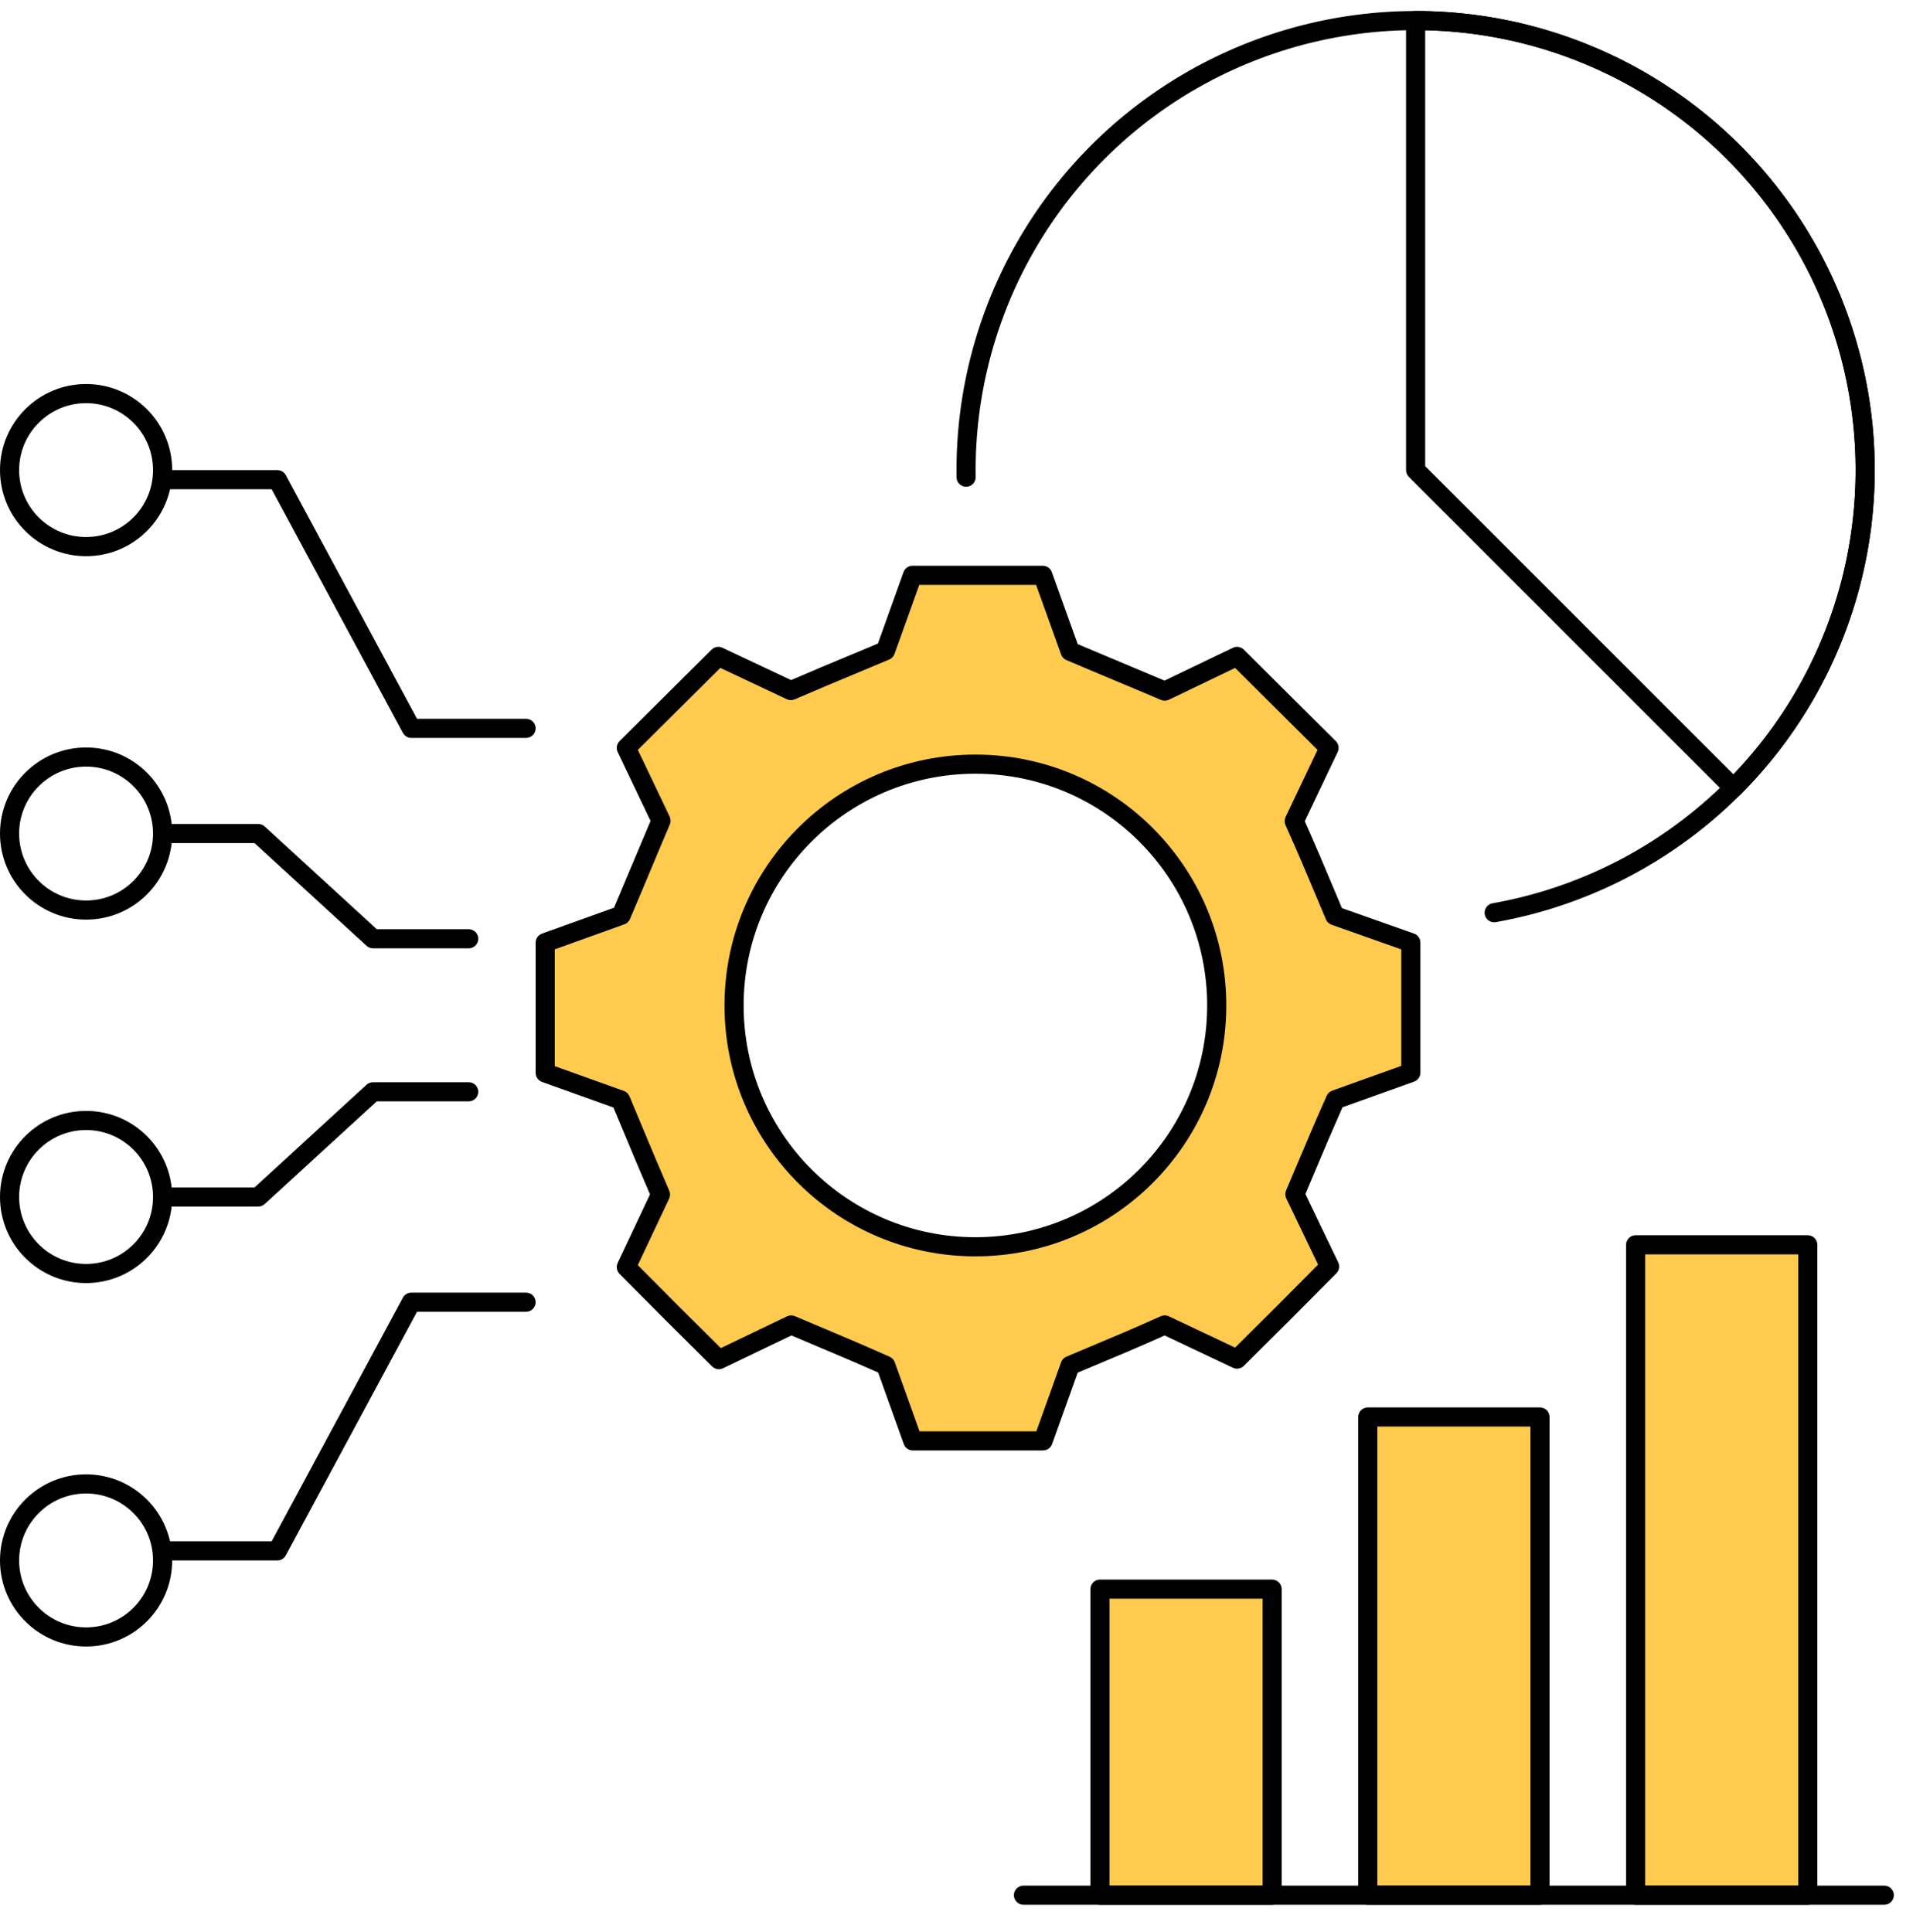
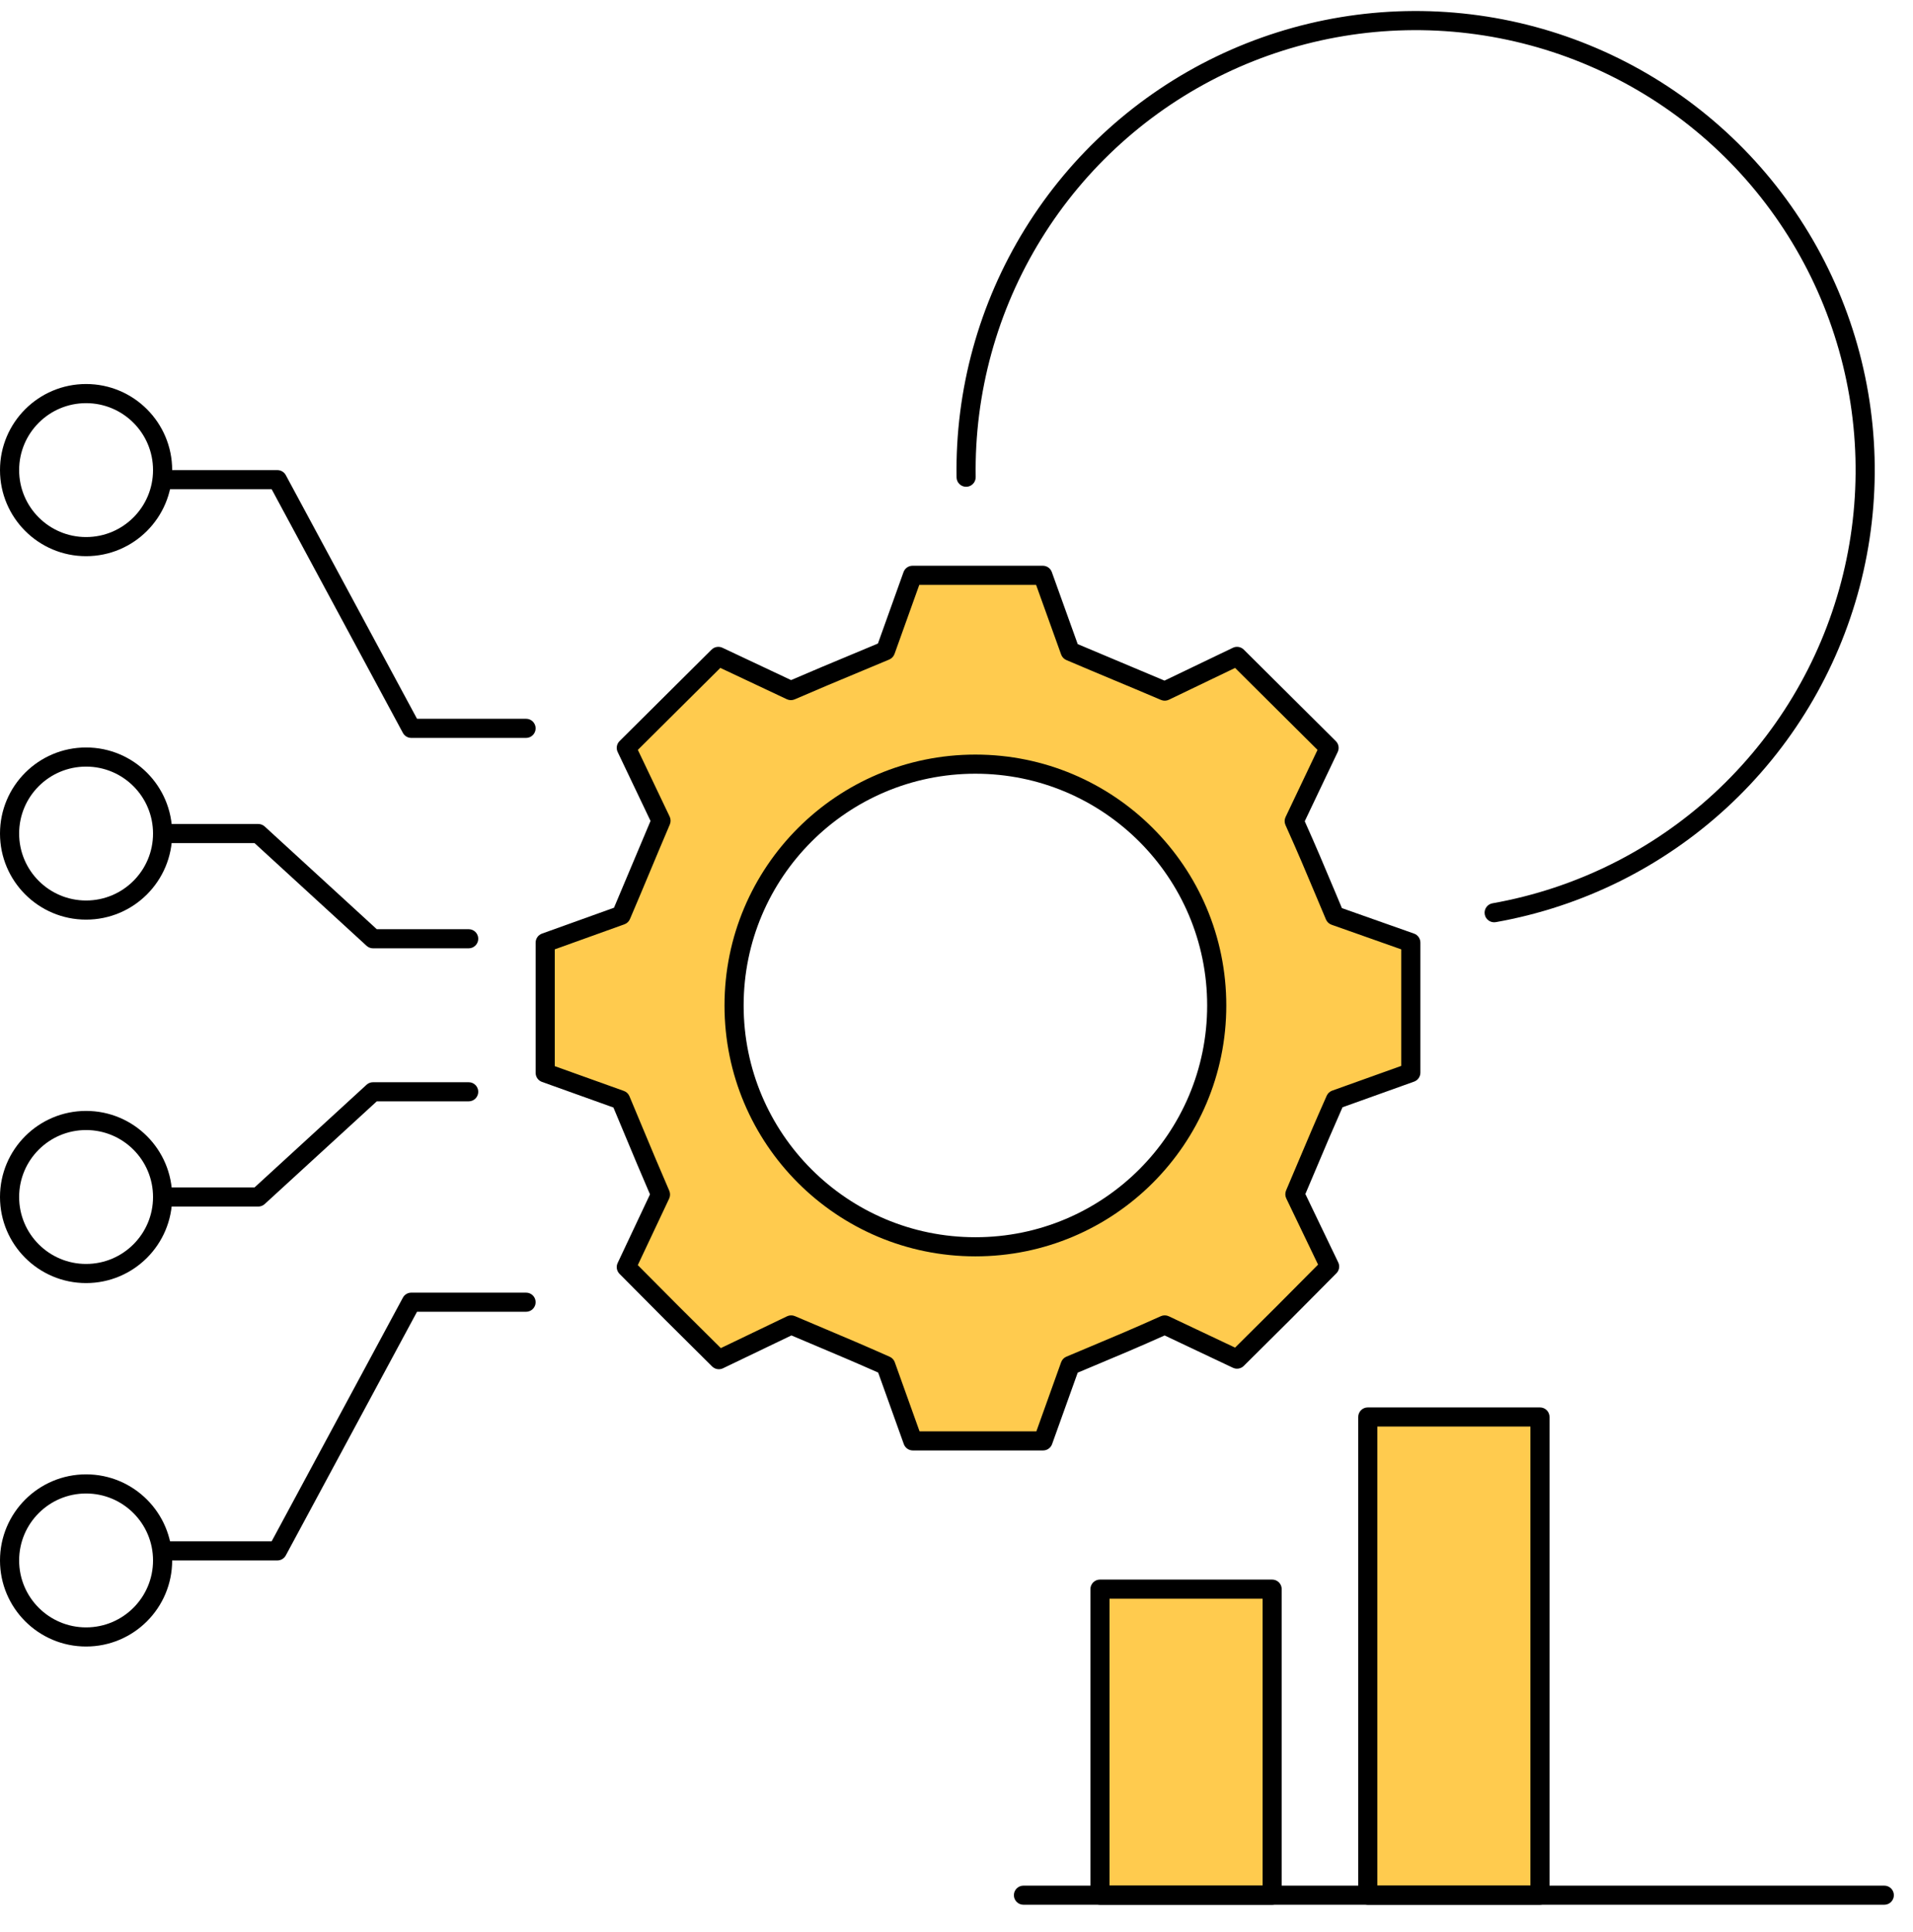
<svg xmlns="http://www.w3.org/2000/svg" width="100" height="101" viewBox="0 0 100 101" fill="none">
  <g clip-path="url(#clip0_4524_400)">
    <path d="M57.5 83.076H66.5V99.076H57.5V83.076Z" fill="#FFCB4E" />
    <path fill-rule="evenodd" clip-rule="evenodd" d="M57 83.076C57 82.799 57.224 82.576 57.5 82.576H66.5C66.776 82.576 67 82.799 67 83.076V99.076C67 99.352 66.776 99.576 66.5 99.576H57.5C57.224 99.576 57 99.352 57 99.076V83.076ZM58 83.576V98.576H66V83.576H58Z" fill="black" />
    <path d="M71.5 74.076H80.5V99.076H71.5V74.076Z" fill="#FFCB4E" />
    <path fill-rule="evenodd" clip-rule="evenodd" d="M71 74.076C71 73.799 71.224 73.576 71.5 73.576H80.5C80.776 73.576 81 73.799 81 74.076V99.076C81 99.352 80.776 99.576 80.5 99.576H71.5C71.224 99.576 71 99.352 71 99.076V74.076ZM72 74.576V98.576H80V74.576H72Z" fill="black" />
-     <path d="M85.5 65.076H94.5V99.076H85.5V65.076Z" fill="#FFCB4E" />
-     <path fill-rule="evenodd" clip-rule="evenodd" d="M85 65.076C85 64.799 85.224 64.576 85.5 64.576H94.5C94.776 64.576 95 64.799 95 65.076V99.076C95 99.352 94.776 99.576 94.5 99.576H85.5C85.224 99.576 85 99.352 85 99.076V65.076ZM86 65.576V98.576H94V65.576H86Z" fill="black" />
    <path fill-rule="evenodd" clip-rule="evenodd" d="M69.243 46.611C68.717 45.358 68.324 44.42 67.653 42.926L69.476 39.097L64.665 34.315L60.885 36.13C59.9 35.71 59.156 35.399 58.412 35.088C57.669 34.777 56.925 34.467 55.94 34.046L54.513 30.076H47.702L46.289 34.018C45.629 34.295 45.077 34.525 44.564 34.739C43.525 35.172 42.645 35.539 41.344 36.102L37.55 34.315L32.739 39.097L34.554 42.905C34.134 43.891 33.823 44.635 33.513 45.378C33.202 46.122 32.891 46.865 32.47 47.851L28.5 49.278V56.088L32.442 57.501C32.72 58.162 32.95 58.713 33.163 59.226C33.597 60.266 33.963 61.145 34.526 62.447L32.739 66.24L32.739 66.241C35.148 68.671 35.148 68.671 37.578 71.08L41.358 69.264C41.977 69.528 42.5 69.749 42.988 69.954C44.054 70.404 44.951 70.782 46.303 71.383L47.716 75.326H54.527L55.94 71.383C56.406 71.187 56.818 71.014 57.201 70.854C58.453 70.328 59.391 69.935 60.885 69.264L64.665 71.052L64.666 71.05C67.095 68.642 67.095 68.642 69.504 66.212L67.688 62.432C67.952 61.814 68.173 61.291 68.379 60.803C68.829 59.736 69.207 58.84 69.808 57.487L73.75 56.074V49.278L69.772 47.872C69.576 47.406 69.403 46.994 69.243 46.611ZM50.988 65.179C57.955 65.179 63.603 59.531 63.603 52.564C63.603 45.596 57.955 39.948 50.988 39.948C44.021 39.948 38.373 45.596 38.373 52.564C38.373 59.531 44.021 65.179 50.988 65.179Z" fill="#FFCB4E" />
    <path fill-rule="evenodd" clip-rule="evenodd" d="M47.231 29.907C47.303 29.708 47.491 29.576 47.702 29.576H54.513C54.724 29.576 54.912 29.708 54.983 29.907L56.336 33.672C57.222 34.049 57.913 34.337 58.605 34.627C59.295 34.915 59.987 35.205 60.873 35.581L64.448 33.864C64.639 33.772 64.867 33.811 65.017 33.96L69.828 38.743C69.979 38.892 70.019 39.121 69.927 39.312L68.204 42.933C68.821 44.312 69.203 45.224 69.703 46.417L69.704 46.417C69.84 46.744 69.986 47.091 70.147 47.474L73.917 48.806C74.116 48.877 74.25 49.066 74.25 49.278V56.074C74.25 56.285 74.117 56.474 73.919 56.545L70.178 57.886C69.629 59.126 69.267 59.983 68.84 60.997C68.657 61.429 68.463 61.89 68.237 62.42L69.955 65.996C70.046 66.186 70.008 66.414 69.859 66.564C67.45 68.995 67.448 68.996 65.018 71.405L65.017 71.407C64.867 71.555 64.641 71.593 64.451 71.504L60.879 69.814C59.5 70.432 58.588 70.814 57.395 71.314L57.393 71.315C57.067 71.452 56.72 71.597 56.336 71.759L54.997 75.494C54.926 75.693 54.738 75.826 54.527 75.826H47.716C47.505 75.826 47.317 75.693 47.246 75.494L45.905 71.754C44.664 71.204 43.807 70.843 42.793 70.415C42.361 70.233 41.901 70.039 41.37 69.813L37.795 71.53C37.604 71.622 37.377 71.584 37.226 71.435C34.795 69.025 34.794 69.024 32.384 66.593L32.383 66.592C32.236 66.443 32.197 66.217 32.287 66.027L33.978 62.438C33.463 61.245 33.112 60.403 32.702 59.419C32.511 58.96 32.306 58.469 32.066 57.898L28.331 56.559C28.133 56.488 28 56.299 28 56.088V49.278C28 49.067 28.132 48.879 28.331 48.807L32.096 47.454C32.473 46.568 32.762 45.877 33.051 45.185C33.34 44.495 33.629 43.803 34.006 42.917L32.288 39.313C32.196 39.121 32.236 38.892 32.386 38.743L37.197 33.96C37.347 33.812 37.573 33.773 37.763 33.862L41.353 35.553C42.545 35.039 43.388 34.688 44.372 34.278C44.831 34.086 45.321 33.882 45.893 33.642L47.231 29.907ZM48.054 30.576L46.76 34.187C46.713 34.318 46.612 34.424 46.483 34.479C45.822 34.757 45.27 34.987 44.758 35.2C43.718 35.633 42.84 35.999 41.542 36.561C41.411 36.618 41.261 36.615 41.131 36.554L37.654 34.916L33.343 39.202L35.006 42.69C35.068 42.82 35.071 42.969 35.014 43.102C34.595 44.085 34.285 44.827 33.974 45.571C33.663 46.314 33.351 47.06 32.93 48.047C32.876 48.175 32.77 48.274 32.639 48.321L29 49.629V55.736L32.611 57.031C32.743 57.078 32.849 57.178 32.903 57.307C33.181 57.968 33.411 58.52 33.624 59.033L33.625 59.034C34.058 60.073 34.423 60.95 34.985 62.248C35.042 62.38 35.04 62.53 34.979 62.66L33.34 66.137C34.383 67.189 34.943 67.753 35.504 68.314C36.066 68.876 36.629 69.435 37.68 70.476L41.141 68.813C41.271 68.751 41.422 68.748 41.554 68.804C42.172 69.068 42.694 69.288 43.182 69.494L43.183 69.494C44.249 69.944 45.15 70.324 46.506 70.927C46.631 70.982 46.728 71.086 46.774 71.215L48.068 74.826H54.175L55.469 71.215C55.516 71.083 55.616 70.977 55.745 70.923C56.212 70.726 56.624 70.553 57.006 70.393L57.007 70.392C58.259 69.868 59.193 69.476 60.68 68.808C60.813 68.748 60.967 68.749 61.099 68.812L64.562 70.45C65.613 69.407 66.177 68.848 66.739 68.286C67.3 67.725 67.859 67.161 68.901 66.111L67.238 62.649C67.175 62.519 67.172 62.369 67.228 62.236C67.492 61.619 67.712 61.096 67.918 60.608C68.368 59.542 68.748 58.641 69.351 57.284C69.406 57.159 69.511 57.062 69.639 57.016L73.25 55.722V49.631L69.606 48.343C69.473 48.296 69.367 48.196 69.312 48.066C69.115 47.599 68.942 47.187 68.781 46.804C68.257 45.552 67.865 44.619 67.197 43.131C67.137 42.998 67.139 42.844 67.202 42.712L68.872 39.202L64.563 34.918L61.102 36.581C60.972 36.643 60.821 36.647 60.689 36.59C59.705 36.17 58.963 35.86 58.219 35.55C57.476 35.239 56.731 34.927 55.743 34.506C55.616 34.452 55.516 34.346 55.469 34.215L54.161 30.576H48.054ZM50.988 40.448C44.297 40.448 38.873 45.873 38.873 52.564C38.873 59.255 44.297 64.679 50.988 64.679C57.679 64.679 63.103 59.255 63.103 52.564C63.103 45.873 57.679 40.448 50.988 40.448ZM37.873 52.564C37.873 45.32 43.745 39.448 50.988 39.448C58.231 39.448 64.103 45.32 64.103 52.564C64.103 59.807 58.231 65.679 50.988 65.679C43.745 65.679 37.873 59.807 37.873 52.564Z" fill="black" />
    <path fill-rule="evenodd" clip-rule="evenodd" d="M53 99.076C53 98.799 53.224 98.576 53.5 98.576L98.5 98.576C98.776 98.576 99 98.799 99 99.076C99 99.352 98.776 99.576 98.5 99.576L53.5 99.576C53.224 99.576 53 99.352 53 99.076Z" fill="black" />
    <path fill-rule="evenodd" clip-rule="evenodd" d="M8 25.076C8 24.799 8.224 24.576 8.5 24.576H14.5C14.684 24.576 14.853 24.677 14.94 24.839L21.799 37.576L27.5 37.576C27.776 37.576 28 37.8 28 38.076C28 38.352 27.776 38.576 27.5 38.576L21.5 38.576C21.316 38.576 21.147 38.475 21.06 38.313L14.201 25.576H8.5C8.224 25.576 8 25.352 8 25.076Z" fill="black" />
    <path fill-rule="evenodd" clip-rule="evenodd" d="M8 81.076C8 81.352 8.224 81.576 8.5 81.576H14.5C14.684 81.576 14.853 81.475 14.94 81.313L21.799 68.576L27.5 68.576C27.776 68.576 28 68.352 28 68.076C28 67.799 27.776 67.576 27.5 67.576L21.5 67.576C21.316 67.576 21.147 67.677 21.06 67.839L14.201 80.576H8.5C8.224 80.576 8 80.799 8 81.076Z" fill="black" />
    <path fill-rule="evenodd" clip-rule="evenodd" d="M8 43.576C8 43.3 8.224 43.076 8.5 43.076H13.5C13.625 43.076 13.746 43.123 13.838 43.207L19.695 48.576L24.5 48.576C24.776 48.576 25 48.8 25 49.076C25 49.352 24.776 49.576 24.5 49.576L19.5 49.576C19.375 49.576 19.254 49.529 19.162 49.444L13.306 44.076H8.5C8.224 44.076 8 43.852 8 43.576Z" fill="black" />
    <path fill-rule="evenodd" clip-rule="evenodd" d="M8 62.576C8 62.852 8.224 63.076 8.5 63.076H13.5C13.625 63.076 13.746 63.029 13.838 62.944L19.695 57.576L24.5 57.576C24.776 57.576 25 57.352 25 57.076C25 56.8 24.776 56.576 24.5 56.576L19.5 56.576C19.375 56.576 19.254 56.623 19.162 56.707L13.306 62.076H8.5C8.224 62.076 8 62.3 8 62.576Z" fill="black" />
    <path fill-rule="evenodd" clip-rule="evenodd" d="M4.5 28.076C6.433 28.076 8 26.509 8 24.576C8 22.643 6.433 21.076 4.5 21.076C2.567 21.076 1 22.643 1 24.576C1 26.509 2.567 28.076 4.5 28.076ZM4.5 29.076C6.985 29.076 9 27.061 9 24.576C9 22.09 6.985 20.076 4.5 20.076C2.015 20.076 0 22.09 0 24.576C0 27.061 2.015 29.076 4.5 29.076Z" fill="black" />
    <path fill-rule="evenodd" clip-rule="evenodd" d="M63.593 2.949C67.724 0.962 72.337 0.199 76.887 0.75C81.438 1.301 85.735 3.144 89.271 6.061C92.807 8.977 95.434 12.845 96.841 17.207C98.248 21.57 98.377 26.244 97.212 30.677C96.046 35.11 93.636 39.117 90.266 42.223C86.895 45.33 82.706 47.406 78.193 48.207C77.921 48.255 77.661 48.074 77.613 47.802C77.565 47.53 77.746 47.27 78.018 47.222C82.343 46.455 86.358 44.465 89.588 41.488C92.818 38.511 95.128 34.671 96.244 30.423C97.361 26.174 97.238 21.695 95.889 17.515C94.541 13.334 92.023 9.627 88.635 6.832C85.246 4.037 81.128 2.271 76.767 1.743C72.406 1.214 67.985 1.946 64.027 3.85C60.069 5.755 56.739 8.753 54.431 12.491C52.123 16.228 50.933 20.548 51.003 24.94C51.007 25.216 50.787 25.444 50.511 25.448C50.235 25.453 50.007 25.232 50.003 24.956C49.93 20.373 51.172 15.865 53.58 11.965C55.988 8.065 59.463 4.937 63.593 2.949Z" fill="black" />
-     <path fill-rule="evenodd" clip-rule="evenodd" d="M73.646 0.722C73.74 0.628 73.867 0.576 74 0.576C78.747 0.576 83.387 1.983 87.334 4.62C91.281 7.258 94.357 11.006 96.173 15.391C97.99 19.777 98.465 24.602 97.539 29.258C96.613 33.913 94.327 38.19 90.971 41.546C90.877 41.64 90.75 41.693 90.617 41.693C90.484 41.693 90.357 41.64 90.263 41.546L73.646 24.929C73.553 24.835 73.5 24.708 73.5 24.576L73.5 1.076C73.5 0.943 73.553 0.816 73.646 0.722ZM74.5 1.581L74.5 24.369L90.613 40.482C93.639 37.322 95.703 33.361 96.558 29.063C97.445 24.601 96.99 19.977 95.249 15.774C93.508 11.571 90.56 7.979 86.778 5.452C83.135 3.017 78.874 1.676 74.5 1.581Z" fill="black" />
    <path fill-rule="evenodd" clip-rule="evenodd" d="M4.5 47.076C6.433 47.076 8 45.509 8 43.576C8 41.643 6.433 40.076 4.5 40.076C2.567 40.076 1 41.643 1 43.576C1 45.509 2.567 47.076 4.5 47.076ZM4.5 48.076C6.985 48.076 9 46.061 9 43.576C9 41.09 6.985 39.076 4.5 39.076C2.015 39.076 0 41.09 0 43.576C0 46.061 2.015 48.076 4.5 48.076Z" fill="black" />
    <path fill-rule="evenodd" clip-rule="evenodd" d="M4.5 66.076C6.433 66.076 8 64.509 8 62.576C8 60.643 6.433 59.076 4.5 59.076C2.567 59.076 1 60.643 1 62.576C1 64.509 2.567 66.076 4.5 66.076ZM4.5 67.076C6.985 67.076 9 65.061 9 62.576C9 60.09 6.985 58.076 4.5 58.076C2.015 58.076 0 60.09 0 62.576C0 65.061 2.015 67.076 4.5 67.076Z" fill="black" />
    <path fill-rule="evenodd" clip-rule="evenodd" d="M4.5 85.076C6.433 85.076 8 83.509 8 81.576C8 79.643 6.433 78.076 4.5 78.076C2.567 78.076 1 79.643 1 81.576C1 83.509 2.567 85.076 4.5 85.076ZM4.5 86.076C6.985 86.076 9 84.061 9 81.576C9 79.09 6.985 77.076 4.5 77.076C2.015 77.076 0 79.09 0 81.576C0 84.061 2.015 86.076 4.5 86.076Z" fill="black" />
  </g>
  <defs>
    <clipPath id="clip0_4524_400">
      <rect width="100" height="100" fill="white" transform="translate(0 0.576)" />
    </clipPath>
  </defs>
</svg>